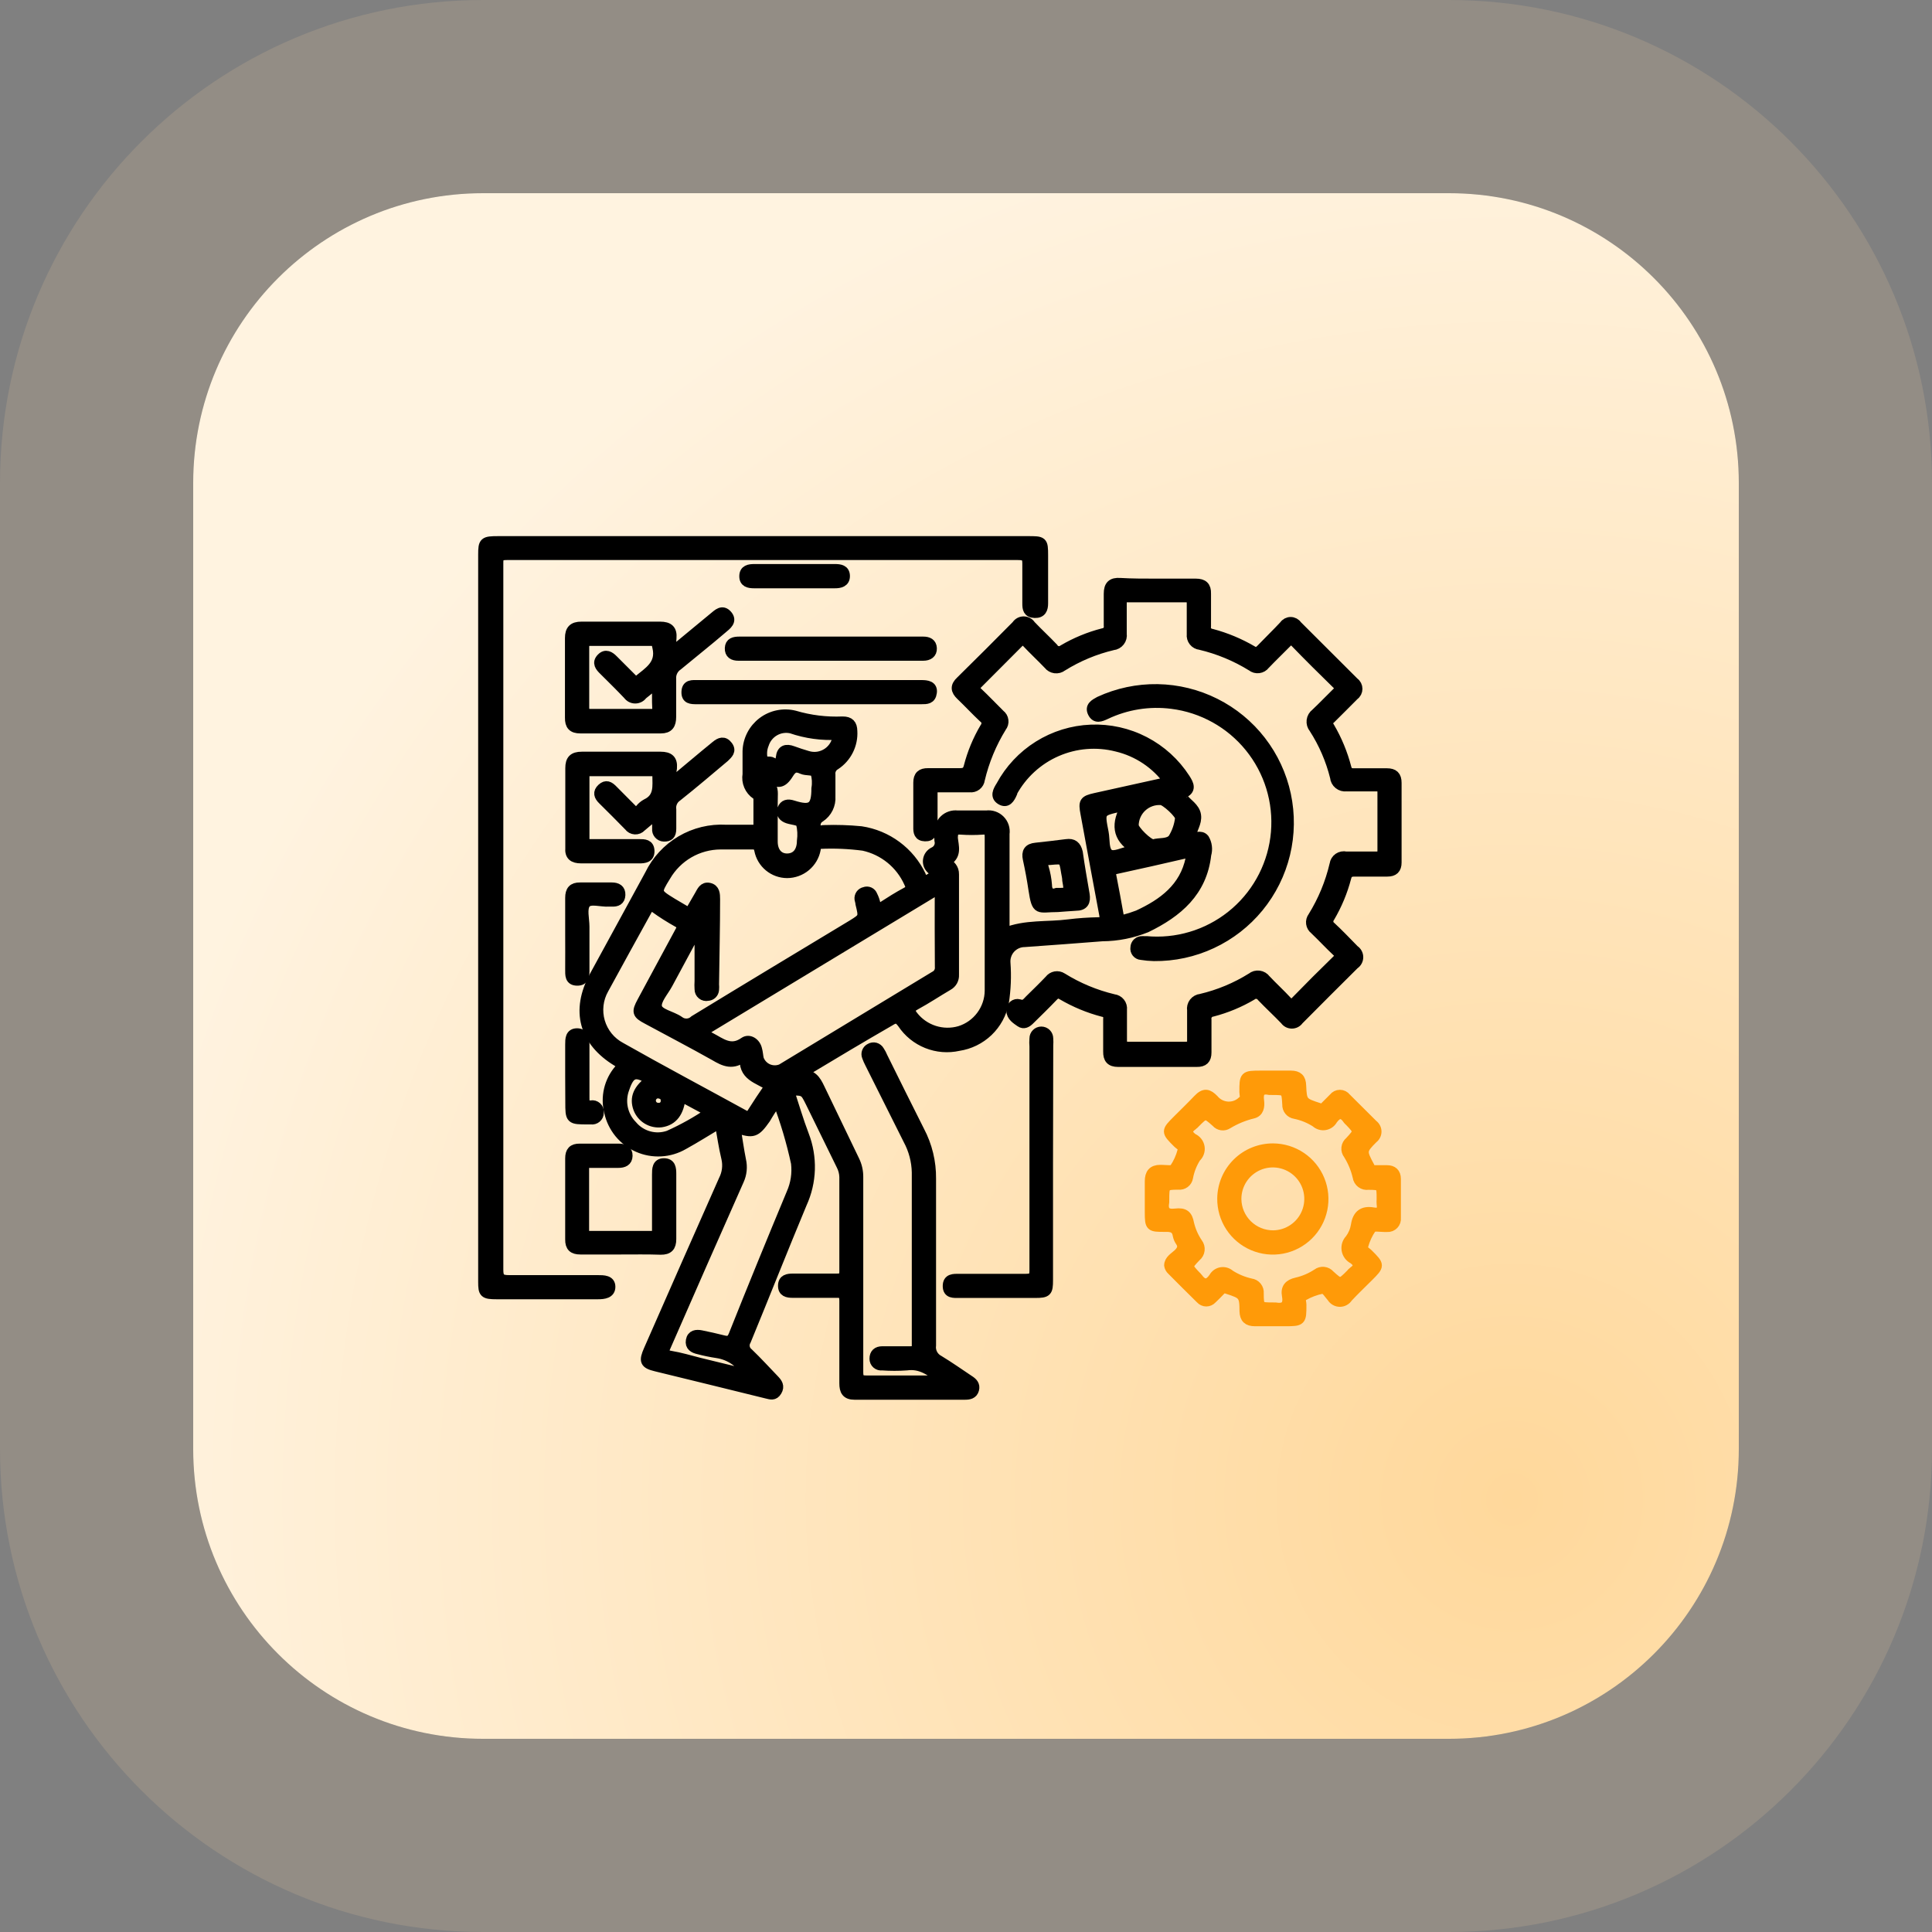
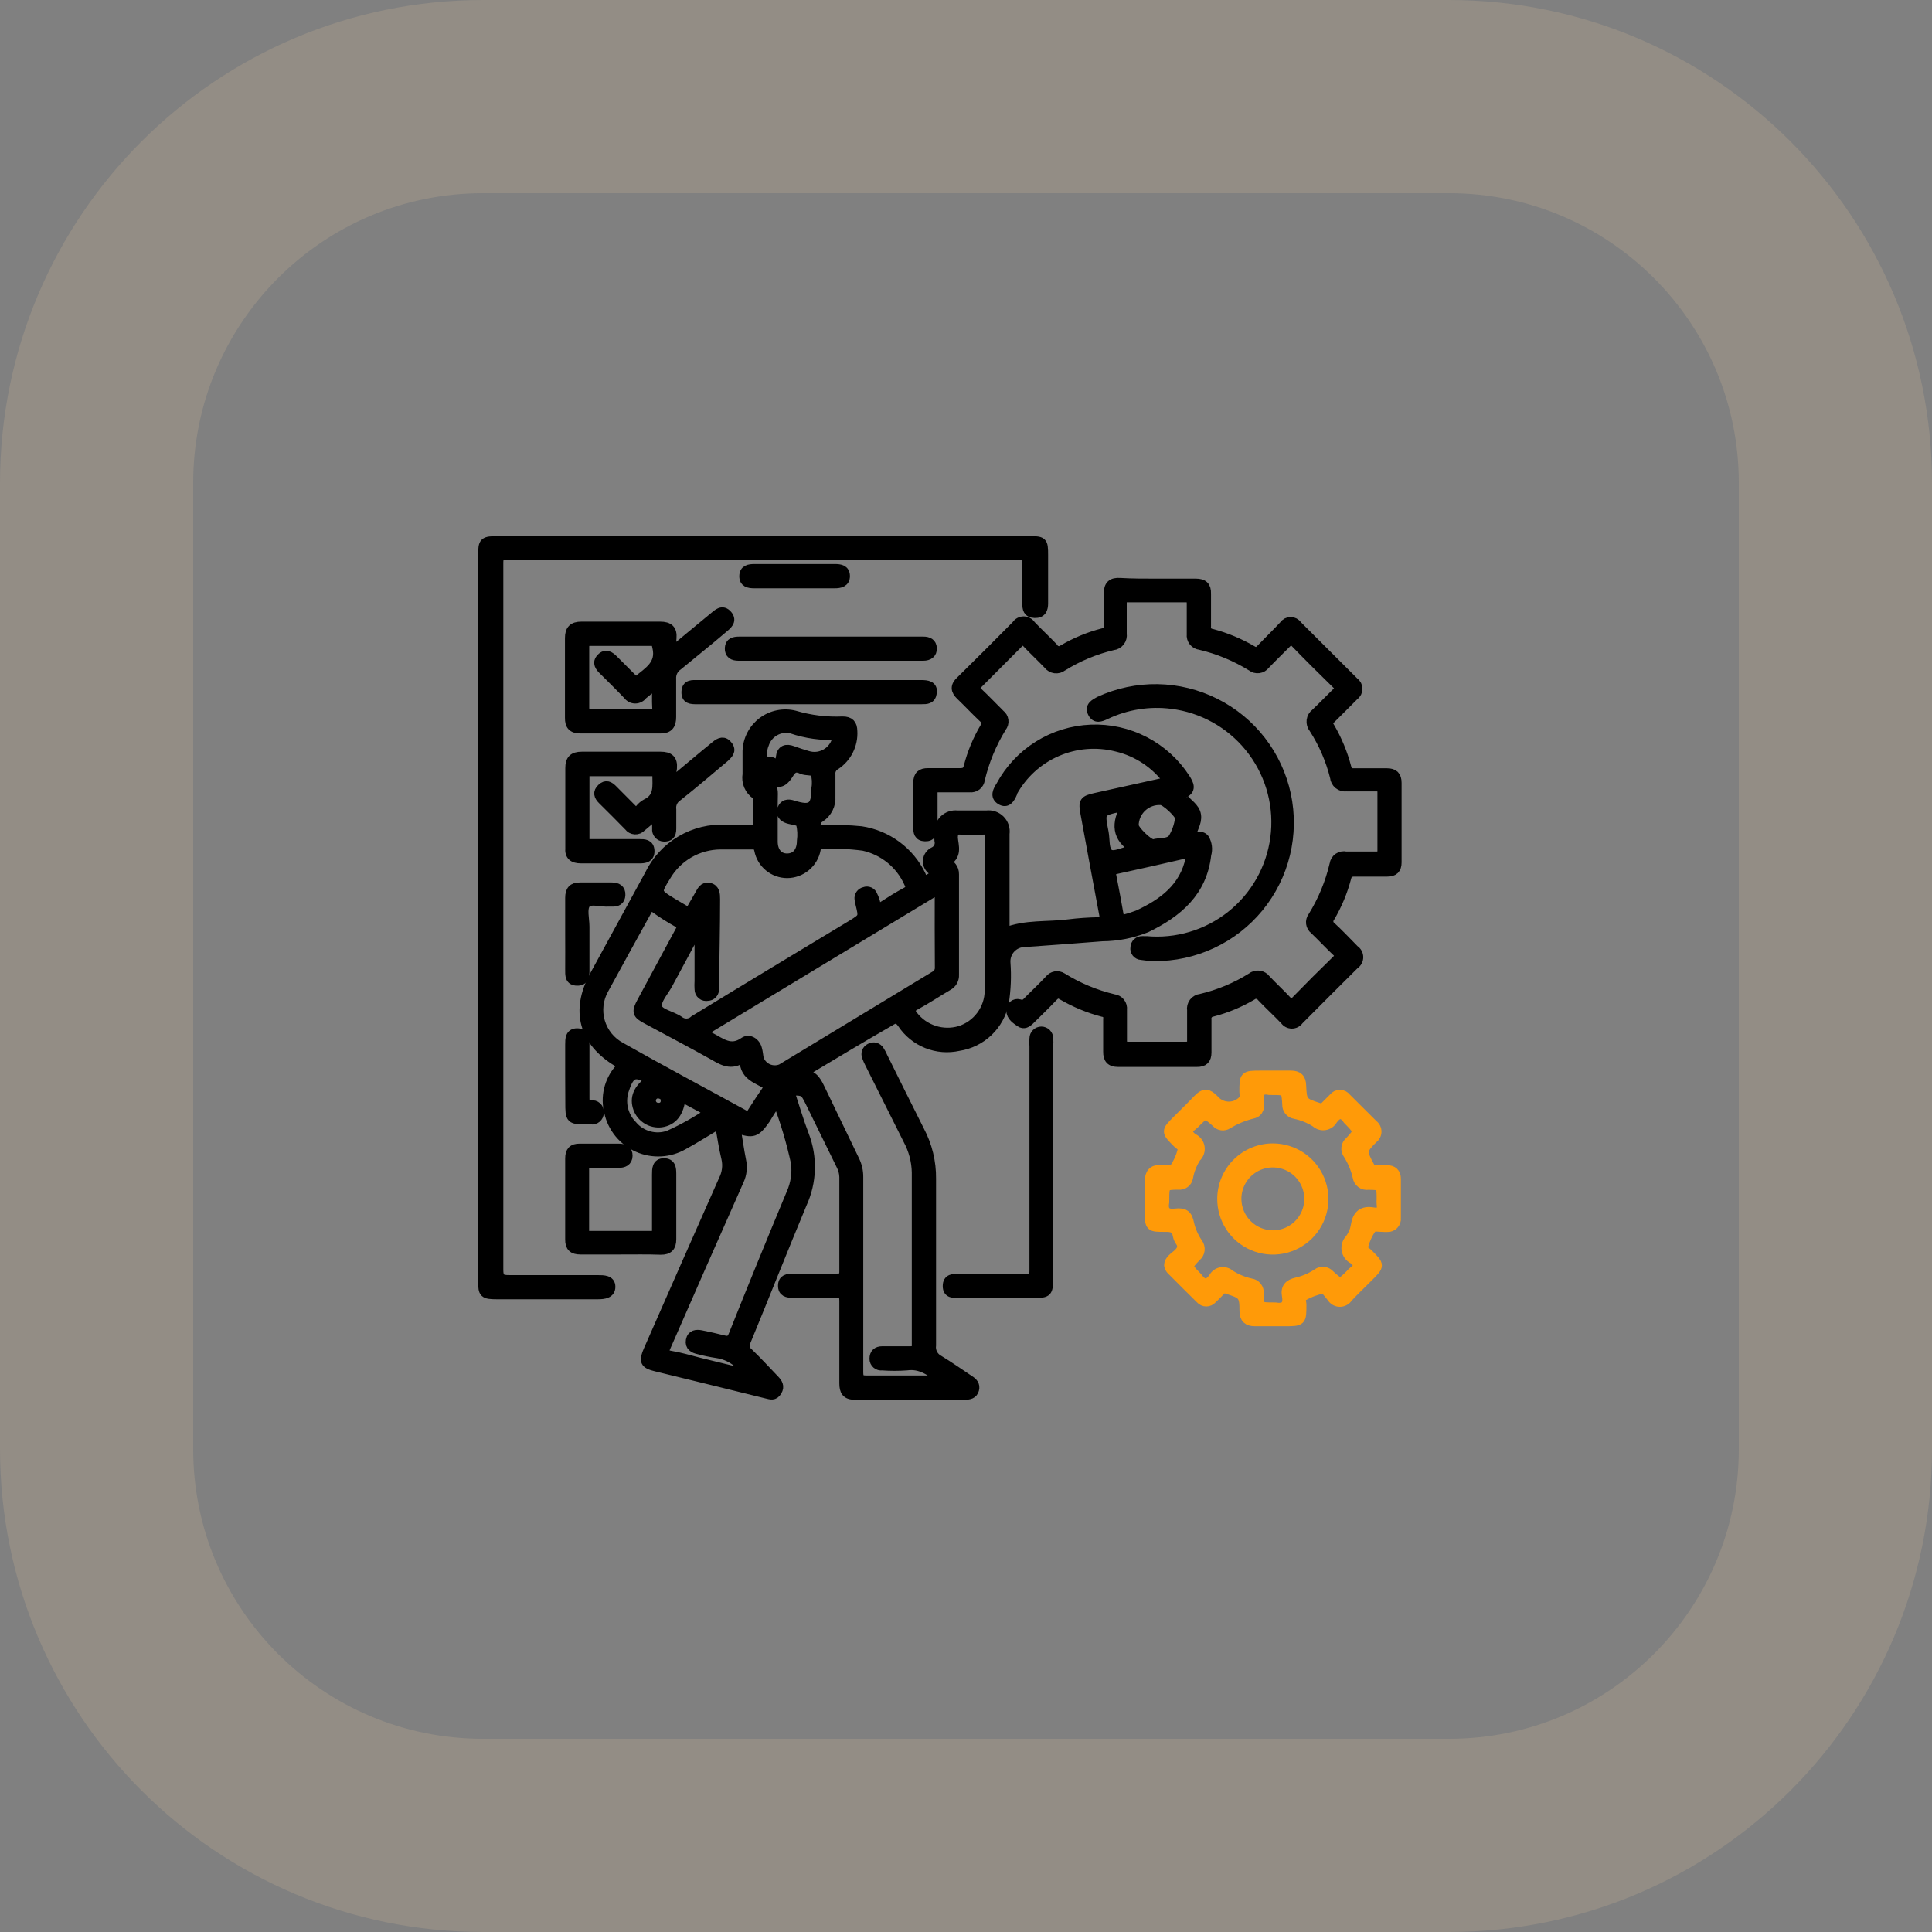
<svg xmlns="http://www.w3.org/2000/svg" width="100" height="100" viewBox="0 0 100 100" fill="none">
  <rect x="0" y="0" width="100" height="100" fill="#808080" stroke="none" />
-   <path d="M10 25C10 16.716 16.716 10 25 10H75C83.284 10 90 16.716 90 25V75C90 83.284 83.284 90 75 90H25C16.716 90 10 83.284 10 75V25Z" fill="url(#paint0_radial_396_383)" />
  <path d="M75 5H25C13.954 5 5 13.954 5 25V75C5 86.046 13.954 95 25 95H75C86.046 95 95 86.046 95 75V25C95 13.954 86.046 5 75 5Z" stroke="#FFDBA1" stroke-opacity="0.15" stroke-width="10" />
  <path d="M41.426 55.622C42.026 55.562 42.23 55.886 42.44 56.33C43.04 57.584 43.64 58.826 44.24 60.068C44.369 60.333 44.435 60.625 44.432 60.92C44.432 64.28 44.432 67.64 44.432 70.994C44.432 71.324 44.48 71.45 44.852 71.444C46.13 71.444 47.402 71.444 48.782 71.444C48.182 70.97 47.666 70.58 46.928 70.682C46.507 70.712 46.084 70.712 45.662 70.682C45.611 70.69 45.559 70.686 45.51 70.672C45.461 70.658 45.415 70.633 45.376 70.599C45.337 70.566 45.306 70.524 45.285 70.477C45.264 70.43 45.254 70.379 45.254 70.328C45.254 70.064 45.404 69.932 45.668 69.932C46.148 69.932 46.634 69.932 47.12 69.932C47.348 69.932 47.444 69.896 47.444 69.632C47.444 66.652 47.444 63.668 47.444 60.68C47.432 60.093 47.279 59.517 47 59C46.336 57.68 45.674 56.358 45.014 55.034C44.956 54.924 44.906 54.809 44.864 54.692C44.831 54.611 44.83 54.521 44.861 54.44C44.892 54.358 44.954 54.292 45.032 54.254C45.073 54.229 45.118 54.213 45.165 54.207C45.212 54.2 45.26 54.203 45.306 54.215C45.352 54.228 45.395 54.249 45.432 54.279C45.47 54.308 45.501 54.344 45.524 54.386C45.593 54.49 45.651 54.6 45.698 54.716C46.334 56 46.958 57.26 47.6 58.532C48.004 59.295 48.21 60.147 48.2 61.01C48.2 63.884 48.2 66.758 48.2 69.632C48.179 69.786 48.207 69.942 48.279 70.08C48.351 70.217 48.464 70.329 48.602 70.4C49.136 70.724 49.646 71.084 50.168 71.432C50.348 71.546 50.492 71.684 50.426 71.924C50.36 72.164 50.162 72.2 49.946 72.2C48.038 72.2 46.136 72.2 44.228 72.2C43.802 72.2 43.694 71.984 43.694 71.6C43.694 70.178 43.694 68.756 43.694 67.334C43.694 67.01 43.616 66.914 43.286 66.926C42.536 66.926 41.786 66.926 41.036 66.926C40.754 66.926 40.514 66.878 40.52 66.542C40.526 66.206 40.772 66.17 41.048 66.17C41.798 66.17 42.548 66.17 43.298 66.17C43.586 66.17 43.7 66.122 43.694 65.798C43.694 64.172 43.694 62.546 43.694 60.92C43.688 60.711 43.635 60.506 43.538 60.32L41.936 57.05C41.636 56.45 41.636 56.45 40.856 56.45C41.114 57.23 41.336 58.004 41.624 58.754C41.843 59.321 41.946 59.927 41.928 60.535C41.909 61.143 41.769 61.741 41.516 62.294C40.532 64.652 39.596 67.028 38.624 69.386C38.561 69.489 38.538 69.611 38.56 69.73C38.582 69.849 38.648 69.955 38.744 70.028C39.206 70.472 39.638 70.946 40.082 71.408C40.244 71.576 40.376 71.75 40.22 72.008C40.064 72.266 39.89 72.188 39.68 72.14C37.772 71.666 35.864 71.204 33.956 70.736C33.356 70.592 33.314 70.448 33.566 69.872C34.854 66.936 36.148 64.002 37.448 61.07C37.625 60.724 37.674 60.327 37.586 59.948C37.442 59.348 37.364 58.79 37.25 58.148C36.602 58.532 36.002 58.916 35.378 59.258C35.022 59.464 34.623 59.583 34.212 59.605C33.802 59.628 33.392 59.553 33.016 59.387C32.64 59.221 32.309 58.968 32.048 58.65C31.789 58.331 31.608 57.956 31.52 57.554C31.424 57.173 31.421 56.775 31.511 56.393C31.601 56.011 31.781 55.656 32.036 55.358C32.204 55.148 32.168 55.082 31.952 54.956C30.212 53.906 29.786 52.31 30.752 50.528C31.718 48.746 32.672 47.024 33.62 45.272C33.976 44.535 34.542 43.92 35.246 43.505C35.951 43.089 36.763 42.892 37.58 42.938C38.048 42.938 38.516 42.938 38.984 42.938C39.194 42.938 39.254 42.884 39.248 42.674C39.248 42.254 39.248 41.834 39.248 41.414C39.248 41.306 39.248 41.21 39.134 41.132C38.965 41.018 38.833 40.858 38.753 40.67C38.673 40.483 38.649 40.277 38.684 40.076C38.684 39.668 38.684 39.26 38.684 38.876C38.693 38.582 38.768 38.295 38.903 38.034C39.038 37.773 39.23 37.546 39.464 37.368C39.698 37.191 39.969 37.069 40.256 37.01C40.544 36.951 40.841 36.957 41.126 37.028C41.934 37.267 42.775 37.37 43.616 37.334C43.976 37.334 44.12 37.49 44.126 37.844C44.146 38.188 44.075 38.532 43.92 38.841C43.766 39.15 43.532 39.412 43.244 39.602C43.158 39.649 43.087 39.721 43.043 39.809C42.998 39.897 42.98 39.996 42.992 40.094C42.992 40.472 42.992 40.844 42.992 41.222C43.007 41.434 42.966 41.646 42.872 41.837C42.778 42.028 42.635 42.19 42.458 42.308C42.362 42.36 42.288 42.446 42.251 42.548C42.214 42.651 42.215 42.764 42.254 42.866C42.308 43.07 42.518 42.95 42.656 42.956C43.295 42.934 43.934 42.954 44.57 43.016C45.237 43.116 45.869 43.379 46.411 43.781C46.953 44.182 47.388 44.711 47.678 45.32C47.726 45.416 47.72 45.626 47.882 45.572C48.078 45.515 48.255 45.405 48.392 45.254C48.5 45.122 48.278 45.08 48.206 44.996C48.138 44.936 48.085 44.861 48.053 44.776C48.021 44.69 48.011 44.599 48.024 44.509C48.036 44.419 48.071 44.333 48.125 44.26C48.179 44.187 48.25 44.129 48.332 44.09C48.443 44.04 48.532 43.952 48.584 43.842C48.636 43.732 48.646 43.607 48.614 43.49C48.605 43.366 48.605 43.242 48.614 43.118C48.603 42.992 48.619 42.866 48.663 42.748C48.706 42.629 48.776 42.522 48.866 42.434C48.956 42.346 49.065 42.279 49.185 42.239C49.304 42.198 49.431 42.185 49.556 42.2H51.056C51.186 42.183 51.318 42.196 51.441 42.238C51.565 42.281 51.677 42.351 51.769 42.444C51.861 42.537 51.93 42.65 51.971 42.774C52.011 42.899 52.023 43.031 52.004 43.16C52.004 44.864 52.004 46.562 52.004 48.272C53.078 47.834 54.218 47.978 55.316 47.834C55.828 47.771 56.343 47.735 56.858 47.726C57.152 47.726 57.188 47.6 57.146 47.348C56.816 45.602 56.498 43.856 56.174 42.104C56.06 41.504 56.108 41.426 56.69 41.294L60.488 40.454C59.838 39.55 58.883 38.911 57.8 38.654C56.766 38.391 55.674 38.48 54.696 38.907C53.718 39.334 52.91 40.075 52.4 41.012V41.054C52.28 41.33 52.118 41.6 51.8 41.408C51.482 41.216 51.644 40.922 51.8 40.676C52.257 39.825 52.928 39.109 53.746 38.597C54.564 38.085 55.502 37.795 56.467 37.757C57.431 37.718 58.389 37.931 59.246 38.376C60.103 38.821 60.829 39.481 61.352 40.292C61.55 40.598 61.694 40.892 61.226 41.078C61.106 41.126 61.148 41.18 61.184 41.246C61.22 41.312 61.184 41.246 61.22 41.282C61.448 41.588 61.856 41.792 61.916 42.194C61.976 42.596 61.694 42.926 61.634 43.316C61.868 43.394 62.144 43.178 62.342 43.418C62.414 43.539 62.461 43.675 62.478 43.815C62.496 43.956 62.484 44.098 62.444 44.234C62.228 46.166 60.956 47.234 59.336 48.02C58.611 48.312 57.838 48.465 57.056 48.47C55.712 48.578 54.374 48.674 53.036 48.77C52.899 48.77 52.764 48.799 52.639 48.854C52.514 48.91 52.401 48.99 52.309 49.091C52.216 49.192 52.146 49.311 52.102 49.441C52.057 49.57 52.041 49.708 52.052 49.844C52.102 50.529 52.074 51.217 51.968 51.896C51.856 52.468 51.57 52.991 51.149 53.394C50.728 53.796 50.192 54.059 49.616 54.146C49.069 54.268 48.497 54.222 47.977 54.013C47.456 53.804 47.011 53.443 46.7 52.976C46.478 52.67 46.34 52.682 46.058 52.862C44.6 53.702 43.184 54.548 41.768 55.4L41.426 55.622ZM38.15 58.4C38.15 58.4 38.102 58.346 38.096 58.352C38.09 58.358 38.054 58.418 38.096 58.448C38.186 58.982 38.258 59.522 38.366 60.056C38.445 60.404 38.407 60.769 38.258 61.094C36.99 63.95 35.73 66.812 34.478 69.68C34.346 69.968 34.328 70.106 34.706 70.166C35.216 70.25 35.708 70.4 36.206 70.526L38.666 71.126C38.51 70.838 38.288 70.591 38.02 70.403C37.751 70.216 37.442 70.094 37.118 70.046C36.795 69.998 36.474 69.932 36.158 69.848C35.906 69.794 35.696 69.68 35.75 69.38C35.804 69.08 36.044 69.056 36.29 69.104C36.674 69.182 37.052 69.266 37.43 69.362C37.688 69.428 37.838 69.404 37.958 69.11C38.936 66.656 39.938 64.208 40.958 61.76C41.174 61.27 41.255 60.731 41.192 60.2C40.955 59.101 40.634 58.022 40.232 56.972C39.98 57.344 39.794 57.626 39.632 57.908C39.116 58.64 38.978 58.682 38.15 58.4ZM36.2 48.002C36.05 48.08 36.02 48.242 35.948 48.374C35.488 49.222 35.03 50.072 34.574 50.924C34.364 51.32 33.938 51.776 34.016 52.124C34.094 52.472 34.772 52.574 35.15 52.838C35.264 52.929 35.407 52.976 35.553 52.969C35.699 52.963 35.837 52.903 35.942 52.802C38.654 51.146 41.378 49.508 44.102 47.864C44.702 47.492 44.702 47.492 44.528 46.778C44.528 46.7 44.492 46.622 44.48 46.544C44.468 46.458 44.489 46.37 44.539 46.298C44.589 46.227 44.665 46.177 44.75 46.16C44.79 46.144 44.833 46.136 44.876 46.137C44.92 46.138 44.962 46.148 45.002 46.166C45.041 46.184 45.076 46.209 45.105 46.241C45.134 46.273 45.156 46.311 45.17 46.352C45.242 46.492 45.295 46.641 45.326 46.796C45.374 47.054 45.476 47.042 45.668 46.922C46.076 46.658 46.484 46.4 46.91 46.172C47.162 46.04 47.138 45.902 47.036 45.686C46.821 45.208 46.496 44.787 46.089 44.456C45.681 44.126 45.203 43.896 44.69 43.784C43.949 43.686 43.2 43.654 42.452 43.688C42.224 43.688 42.26 43.826 42.23 43.958C42.166 44.306 41.982 44.62 41.71 44.847C41.438 45.074 41.096 45.199 40.742 45.2C40.399 45.199 40.066 45.079 39.801 44.86C39.536 44.641 39.356 44.337 39.29 44C39.236 43.748 39.14 43.718 38.93 43.718C38.384 43.718 37.838 43.718 37.292 43.718C36.719 43.721 36.157 43.874 35.661 44.161C35.166 44.449 34.754 44.86 34.466 45.356C33.944 46.202 33.95 46.208 34.796 46.73C35.09 46.91 35.396 47.078 35.672 47.246L36.2 46.334C36.314 46.136 36.41 45.878 36.71 45.944C37.01 46.01 37.022 46.28 37.022 46.544C37.022 48.014 36.986 49.478 36.968 50.948C36.977 51.042 36.977 51.136 36.968 51.23C36.962 51.316 36.925 51.397 36.863 51.457C36.8 51.517 36.718 51.551 36.632 51.554C36.58 51.566 36.525 51.566 36.473 51.553C36.42 51.541 36.371 51.517 36.33 51.482C36.288 51.448 36.255 51.405 36.232 51.356C36.21 51.307 36.199 51.254 36.2 51.2C36.191 51.06 36.191 50.92 36.2 50.78V48.002ZM48.626 45.998L36.32 53.438C36.53 53.558 36.65 53.63 36.776 53.69C37.322 53.972 37.82 54.422 38.516 53.93C38.774 53.75 39.116 53.966 39.194 54.308C39.242 54.47 39.248 54.65 39.284 54.812C39.324 54.923 39.386 55.026 39.467 55.113C39.547 55.199 39.645 55.269 39.753 55.317C39.862 55.364 39.979 55.389 40.097 55.39C40.216 55.391 40.333 55.368 40.442 55.322C43.082 53.722 45.724 52.122 48.368 50.522C48.456 50.48 48.53 50.413 48.578 50.328C48.627 50.243 48.648 50.145 48.638 50.048C48.626 48.734 48.632 47.408 48.632 45.998H48.626ZM38.552 54.65C37.952 55.184 37.478 54.944 36.98 54.65C35.828 54.002 34.652 53.39 33.488 52.76C32.966 52.484 32.936 52.382 33.224 51.848C33.878 50.648 34.532 49.406 35.198 48.188C35.3 47.99 35.318 47.882 35.09 47.756C34.67 47.522 34.262 47.264 33.89 46.994C33.698 46.856 33.614 46.904 33.512 47.096C32.744 48.482 32 49.838 31.256 51.2C31.113 51.454 31.022 51.733 30.989 52.023C30.956 52.312 30.981 52.605 31.062 52.884C31.144 53.164 31.281 53.424 31.464 53.65C31.648 53.876 31.875 54.063 32.132 54.2C34.25 55.4 36.392 56.534 38.522 57.704C38.69 57.794 38.786 57.806 38.9 57.626C39.2 57.152 39.5 56.696 39.83 56.222C39.26 55.814 38.402 55.724 38.552 54.65ZM48.956 44.6C49.208 44.78 49.394 44.942 49.388 45.26C49.388 46.988 49.388 48.72 49.388 50.456C49.395 50.571 49.368 50.684 49.312 50.785C49.255 50.884 49.172 50.966 49.07 51.02C48.506 51.35 47.96 51.716 47.384 52.028C47.078 52.196 47.078 52.334 47.276 52.586C47.554 52.939 47.931 53.2 48.359 53.337C48.786 53.474 49.245 53.48 49.676 53.354C50.119 53.216 50.506 52.941 50.783 52.569C51.06 52.197 51.213 51.748 51.218 51.284C51.218 48.632 51.218 45.98 51.218 43.328C51.218 43.052 51.164 42.926 50.858 42.95C50.485 42.977 50.11 42.977 49.736 42.95C49.394 42.92 49.334 43.058 49.328 43.37C49.364 43.784 49.574 44.306 48.956 44.6ZM58.148 47.6C58.405 47.535 58.657 47.455 58.904 47.36C60.2 46.76 61.304 45.95 61.616 44.438C61.67 44.186 61.616 44.132 61.37 44.18C60.17 44.456 58.97 44.732 57.77 44.99C57.548 45.032 57.494 45.116 57.53 45.326C57.668 46.01 57.788 46.7 57.914 47.39C57.938 47.51 57.962 47.6 58.148 47.6ZM40.004 42.29C40.004 42.71 40.004 43.13 40.004 43.556C40.004 44.102 40.304 44.438 40.76 44.426C41.216 44.414 41.492 44.084 41.498 43.532C41.54 43.226 41.524 42.914 41.45 42.614C41.384 42.464 41.012 42.452 40.778 42.374C40.544 42.296 40.394 42.134 40.484 41.882C40.574 41.63 40.778 41.588 41.048 41.678C41.996 41.978 42.248 41.786 42.248 40.808C42.295 40.536 42.279 40.257 42.2 39.992C42.116 39.848 41.732 39.914 41.516 39.818C41.186 39.662 41.018 39.74 40.826 40.052C40.496 40.586 40.226 40.598 39.788 40.22C39.692 40.136 39.596 40.106 39.506 40.22C39.416 40.334 39.446 40.478 39.59 40.508C40.01 40.592 40.022 40.886 40.01 41.216C39.998 41.546 40.004 41.93 40.004 42.29ZM33.656 55.904C32.888 55.424 32.606 55.52 32.33 56.342C32.207 56.665 32.179 57.017 32.25 57.355C32.322 57.693 32.489 58.004 32.732 58.25C32.955 58.516 33.254 58.707 33.588 58.799C33.922 58.892 34.277 58.88 34.604 58.766C35.353 58.431 36.069 58.029 36.746 57.566L35.24 56.756C35.168 57.578 34.826 58.01 34.226 58.1C33.974 58.131 33.718 58.076 33.501 57.945C33.283 57.813 33.116 57.612 33.026 57.374C32.828 56.828 33.02 56.366 33.656 55.904ZM43.352 38.042C42.538 38.089 41.723 37.977 40.952 37.712C40.659 37.647 40.353 37.694 40.093 37.844C39.833 37.994 39.639 38.236 39.548 38.522C39.448 38.767 39.427 39.038 39.488 39.296C39.542 39.488 39.818 39.35 39.98 39.452C40.262 39.632 40.376 39.512 40.406 39.212C40.448 38.804 40.688 38.732 41.036 38.864C41.282 38.954 41.534 39.038 41.786 39.11C41.96 39.166 42.145 39.182 42.326 39.156C42.507 39.129 42.679 39.062 42.831 38.959C42.982 38.856 43.107 38.72 43.198 38.561C43.288 38.402 43.341 38.224 43.352 38.042ZM59.696 43.694C60.008 43.592 60.47 43.694 60.704 43.406C60.901 43.087 61.026 42.728 61.07 42.356C61.118 42.152 60.296 41.402 60.086 41.42C59.907 41.409 59.728 41.435 59.56 41.496C59.391 41.557 59.237 41.651 59.106 41.774C58.975 41.896 58.871 42.044 58.799 42.208C58.727 42.372 58.69 42.549 58.688 42.728C58.682 42.944 59.438 43.706 59.696 43.694ZM58.292 41.69L57.992 41.762C56.918 42.002 56.918 42.002 57.134 43.094C57.206 43.472 57.134 44 57.398 44.192C57.662 44.384 58.148 44.078 58.544 44.036C58.58 44.036 58.61 43.982 58.706 43.91C57.8 43.364 57.74 42.614 58.292 41.69ZM34.064 56.6C33.967 56.6 33.874 56.639 33.805 56.707C33.737 56.776 33.698 56.869 33.698 56.966C33.698 57.063 33.737 57.156 33.805 57.225C33.874 57.293 33.967 57.332 34.064 57.332C34.115 57.338 34.167 57.333 34.216 57.317C34.264 57.301 34.309 57.274 34.346 57.238C34.383 57.203 34.411 57.159 34.429 57.111C34.446 57.063 34.453 57.011 34.448 56.96C34.454 56.768 34.328 56.63 34.064 56.6Z" fill="black" stroke="black" stroke-width="0.5" stroke-miterlimit="10" />
  <path d="M59.882 30.2C60.554 30.2 61.226 30.2 61.898 30.2C62.276 30.2 62.444 30.35 62.432 30.728C62.432 31.292 62.432 31.85 62.432 32.414C62.424 32.458 62.424 32.504 62.434 32.548C62.445 32.592 62.464 32.634 62.491 32.67C62.518 32.706 62.553 32.736 62.592 32.758C62.632 32.78 62.675 32.794 62.72 32.798C63.461 32.995 64.171 33.292 64.832 33.68C65.024 33.794 65.126 33.734 65.264 33.596C65.666 33.176 66.08 32.78 66.464 32.366C66.501 32.31 66.552 32.265 66.611 32.233C66.67 32.202 66.736 32.185 66.803 32.185C66.87 32.185 66.936 32.202 66.995 32.233C67.054 32.265 67.105 32.31 67.142 32.366L70.094 35.312C70.149 35.351 70.193 35.402 70.224 35.462C70.254 35.521 70.27 35.587 70.27 35.654C70.27 35.721 70.254 35.787 70.224 35.846C70.193 35.906 70.149 35.957 70.094 35.996C69.68 36.404 69.284 36.818 68.894 37.196C68.859 37.219 68.83 37.249 68.808 37.285C68.785 37.32 68.771 37.359 68.765 37.401C68.758 37.442 68.761 37.484 68.772 37.524C68.783 37.564 68.802 37.602 68.828 37.634C69.214 38.293 69.506 39.001 69.698 39.74C69.758 39.968 69.878 40.022 70.094 40.016C70.658 40.016 71.222 40.016 71.786 40.016C72.14 40.016 72.296 40.16 72.296 40.52C72.296 41.892 72.296 43.266 72.296 44.642C72.296 44.978 72.14 45.122 71.81 45.122C71.246 45.122 70.682 45.122 70.118 45.122C69.878 45.122 69.752 45.182 69.692 45.422C69.503 46.147 69.214 46.841 68.834 47.486C68.806 47.522 68.786 47.563 68.775 47.607C68.763 47.651 68.761 47.697 68.768 47.741C68.774 47.786 68.79 47.829 68.814 47.868C68.838 47.907 68.869 47.94 68.906 47.966C69.32 48.35 69.704 48.758 70.106 49.166C70.169 49.207 70.221 49.263 70.257 49.329C70.293 49.395 70.312 49.469 70.312 49.544C70.312 49.619 70.293 49.693 70.257 49.759C70.221 49.825 70.169 49.881 70.106 49.922C69.142 50.878 68.182 51.838 67.226 52.802C67.186 52.86 67.132 52.908 67.069 52.941C67.007 52.973 66.937 52.99 66.866 52.99C66.795 52.99 66.726 52.973 66.663 52.941C66.6 52.908 66.546 52.86 66.506 52.802C66.116 52.394 65.702 52.016 65.306 51.602C65.278 51.562 65.242 51.528 65.201 51.502C65.159 51.476 65.112 51.46 65.064 51.453C65.015 51.446 64.966 51.449 64.919 51.463C64.872 51.476 64.828 51.499 64.79 51.53C64.158 51.902 63.478 52.184 62.768 52.37C62.72 52.375 62.673 52.39 62.631 52.414C62.588 52.438 62.551 52.47 62.522 52.509C62.493 52.548 62.472 52.592 62.46 52.64C62.449 52.687 62.448 52.736 62.456 52.784C62.456 53.348 62.456 53.912 62.456 54.476C62.456 54.83 62.3 54.98 61.946 54.974C60.59 54.974 59.228 54.974 57.872 54.974C57.482 54.974 57.344 54.794 57.35 54.428C57.35 53.864 57.35 53.3 57.35 52.742C57.359 52.701 57.359 52.658 57.35 52.617C57.341 52.576 57.323 52.537 57.298 52.503C57.273 52.469 57.242 52.441 57.205 52.42C57.169 52.399 57.128 52.386 57.086 52.382C56.345 52.188 55.635 51.893 54.974 51.506C54.764 51.38 54.656 51.434 54.506 51.59C54.104 52.01 53.69 52.412 53.306 52.79C53.162 52.934 52.994 53.042 52.808 52.91C52.622 52.778 52.334 52.61 52.34 52.31C52.335 52.258 52.343 52.205 52.363 52.157C52.383 52.109 52.415 52.066 52.455 52.032C52.495 51.999 52.542 51.975 52.593 51.964C52.645 51.953 52.698 51.954 52.748 51.968C53.036 52.07 53.138 51.896 53.288 51.746C53.63 51.41 53.978 51.074 54.314 50.72C54.389 50.619 54.499 50.55 54.623 50.527C54.747 50.505 54.875 50.531 54.98 50.6C55.802 51.112 56.702 51.486 57.644 51.71C57.709 51.717 57.773 51.736 57.83 51.768C57.888 51.8 57.939 51.842 57.98 51.894C58.02 51.945 58.05 52.004 58.068 52.068C58.086 52.131 58.09 52.197 58.082 52.262C58.082 52.796 58.082 53.33 58.082 53.858C58.082 54.104 58.154 54.17 58.4 54.17C59.384 54.17 60.368 54.17 61.352 54.17C61.604 54.17 61.706 54.11 61.694 53.84C61.694 53.324 61.694 52.808 61.694 52.292C61.682 52.222 61.685 52.15 61.702 52.081C61.719 52.012 61.751 51.947 61.794 51.891C61.837 51.835 61.892 51.788 61.954 51.754C62.017 51.719 62.085 51.699 62.156 51.692C63.084 51.474 63.97 51.106 64.778 50.6C64.832 50.556 64.895 50.523 64.963 50.503C65.03 50.484 65.101 50.479 65.171 50.488C65.24 50.497 65.308 50.52 65.368 50.556C65.428 50.591 65.481 50.639 65.522 50.696C65.882 51.08 66.278 51.44 66.638 51.83C66.794 51.998 66.884 51.992 67.046 51.83C67.754 51.102 68.472 50.384 69.2 49.676C69.356 49.52 69.38 49.43 69.2 49.268C68.804 48.896 68.432 48.494 68.036 48.116C67.986 48.078 67.945 48.031 67.913 47.977C67.882 47.923 67.861 47.864 67.853 47.802C67.844 47.74 67.848 47.677 67.864 47.617C67.88 47.556 67.908 47.5 67.946 47.45C68.465 46.613 68.844 45.697 69.068 44.738C69.077 44.67 69.1 44.605 69.136 44.546C69.172 44.487 69.22 44.437 69.276 44.398C69.333 44.359 69.397 44.332 69.464 44.32C69.532 44.307 69.601 44.308 69.668 44.324C70.196 44.324 70.73 44.324 71.258 44.324C71.492 44.324 71.546 44.252 71.546 44.03C71.546 43.034 71.546 42.032 71.546 41.03C71.546 40.79 71.492 40.7 71.24 40.712C70.724 40.712 70.208 40.712 69.692 40.712C69.621 40.721 69.548 40.716 69.478 40.696C69.409 40.676 69.344 40.643 69.288 40.597C69.232 40.552 69.186 40.496 69.152 40.432C69.118 40.368 69.098 40.298 69.092 40.226C68.87 39.33 68.501 38.476 68 37.7C67.953 37.643 67.918 37.578 67.897 37.507C67.877 37.437 67.871 37.362 67.88 37.289C67.889 37.216 67.913 37.146 67.95 37.082C67.987 37.019 68.037 36.964 68.096 36.92C68.474 36.566 68.828 36.188 69.2 35.828C69.338 35.696 69.416 35.606 69.2 35.426C68.462 34.706 67.73 33.98 67.01 33.236C66.83 33.05 66.746 33.128 66.608 33.272C66.236 33.65 65.852 34.016 65.486 34.4C65.447 34.453 65.397 34.497 65.34 34.531C65.283 34.564 65.22 34.586 65.154 34.594C65.089 34.602 65.022 34.597 64.959 34.58C64.895 34.562 64.836 34.531 64.784 34.49C63.961 33.981 63.062 33.608 62.12 33.386C62.054 33.379 61.99 33.359 61.932 33.328C61.873 33.296 61.822 33.253 61.781 33.201C61.739 33.149 61.709 33.089 61.691 33.025C61.673 32.961 61.668 32.894 61.676 32.828C61.676 32.294 61.676 31.766 61.676 31.232C61.676 30.98 61.604 30.926 61.364 30.926C60.362 30.926 59.366 30.926 58.364 30.926C58.142 30.926 58.064 30.98 58.07 31.214C58.07 31.742 58.07 32.276 58.07 32.804C58.081 32.874 58.078 32.946 58.06 33.015C58.042 33.084 58.01 33.149 57.966 33.205C57.922 33.261 57.867 33.308 57.805 33.342C57.742 33.377 57.673 33.398 57.602 33.404C56.676 33.623 55.793 33.992 54.986 34.496C54.932 34.538 54.871 34.568 54.805 34.586C54.739 34.603 54.671 34.608 54.603 34.599C54.536 34.59 54.471 34.568 54.412 34.534C54.353 34.5 54.301 34.454 54.26 34.4C53.894 34.016 53.504 33.656 53.138 33.266C52.982 33.098 52.892 33.116 52.736 33.266C52.022 33.98 51.308 34.7 50.6 35.408C50.432 35.57 50.432 35.66 50.6 35.816C51.002 36.194 51.374 36.59 51.764 36.974C51.814 37.011 51.856 37.058 51.887 37.111C51.918 37.165 51.939 37.225 51.946 37.286C51.954 37.348 51.95 37.41 51.933 37.47C51.916 37.53 51.887 37.586 51.848 37.634C51.331 38.472 50.952 39.388 50.726 40.346C50.719 40.408 50.699 40.468 50.669 40.522C50.638 40.576 50.597 40.624 50.548 40.663C50.499 40.701 50.443 40.729 50.383 40.746C50.323 40.763 50.26 40.768 50.198 40.76C49.664 40.76 49.136 40.76 48.602 40.76C48.326 40.76 48.266 40.844 48.278 41.102C48.278 41.666 48.278 42.224 48.278 42.788C48.278 43.07 48.218 43.31 47.882 43.298C47.546 43.286 47.516 43.07 47.522 42.806C47.522 42.038 47.522 41.276 47.522 40.508C47.522 40.148 47.684 40.004 48.038 40.01C48.584 40.01 49.13 40.01 49.676 40.01C49.94 40.01 50.066 39.944 50.132 39.68C50.315 38.97 50.598 38.289 50.972 37.658C51.002 37.62 51.025 37.576 51.037 37.529C51.049 37.482 51.051 37.432 51.044 37.384C51.036 37.336 51.018 37.29 50.991 37.25C50.964 37.209 50.929 37.174 50.888 37.148C50.492 36.776 50.12 36.374 49.724 35.996C49.454 35.738 49.424 35.516 49.724 35.24C50.696 34.284 51.658 33.324 52.61 32.36C52.65 32.297 52.706 32.245 52.771 32.209C52.837 32.173 52.91 32.154 52.985 32.154C53.06 32.154 53.134 32.173 53.199 32.209C53.265 32.245 53.32 32.297 53.36 32.36C53.738 32.756 54.14 33.128 54.518 33.524C54.543 33.567 54.576 33.604 54.617 33.632C54.657 33.661 54.703 33.68 54.751 33.689C54.8 33.698 54.849 33.697 54.897 33.685C54.945 33.673 54.99 33.651 55.028 33.62C55.673 33.241 56.368 32.954 57.092 32.768C57.137 32.763 57.181 32.749 57.221 32.726C57.26 32.703 57.294 32.673 57.322 32.636C57.349 32.599 57.368 32.558 57.378 32.513C57.388 32.469 57.389 32.423 57.38 32.378C57.38 31.832 57.38 31.28 57.38 30.734C57.38 30.302 57.548 30.134 57.98 30.164C58.568 30.2 59.228 30.2 59.882 30.2Z" fill="black" stroke="black" stroke-width="0.5" stroke-miterlimit="10" />
  <path d="M25 47.509V28.714C25 28.042 25.046 28 25.795 28H53.191C53.974 28 54 28 54 28.744C54 29.572 54 30.4 54 31.227C54 31.515 53.92 31.749 53.556 31.737C53.191 31.725 53.165 31.497 53.165 31.233C53.165 30.544 53.165 29.86 53.165 29.17C53.165 28.822 53.072 28.738 52.688 28.738C45.091 28.738 37.497 28.738 29.905 28.738C28.679 28.738 27.453 28.738 26.226 28.738C25.888 28.738 25.802 28.81 25.802 29.116C25.802 31.677 25.802 34.245 25.802 36.807C25.802 46.441 25.802 56.08 25.802 65.722C25.802 66.142 25.908 66.256 26.379 66.25C27.897 66.25 29.421 66.25 30.939 66.25C31.244 66.25 31.602 66.25 31.602 66.604C31.602 66.958 31.264 67 30.939 67H25.716C25.053 67 25 66.934 25 66.352V47.509Z" fill="black" stroke="black" stroke-width="0.5" stroke-miterlimit="10" />
  <path d="M60.506 65.498C60.506 65.216 60.782 65.072 60.968 64.898C61.154 64.724 61.268 64.52 61.088 64.262C61.025 64.172 60.98 64.07 60.956 63.962C60.896 63.566 60.662 63.5 60.302 63.512C59.534 63.512 59.504 63.512 59.504 62.738C59.504 62.204 59.504 61.676 59.504 61.142C59.504 60.746 59.66 60.542 60.056 60.542H60.104C60.332 60.542 60.704 60.608 60.776 60.488C60.967 60.206 61.109 59.894 61.196 59.564C61.274 59.354 61.052 59.276 60.944 59.162C60.344 58.562 60.344 58.562 60.944 57.962C61.298 57.608 61.658 57.26 62 56.9C62.342 56.54 62.54 56.612 62.828 56.9C62.915 57.007 63.024 57.095 63.147 57.158C63.27 57.221 63.405 57.258 63.543 57.267C63.681 57.275 63.82 57.255 63.95 57.208C64.079 57.16 64.198 57.086 64.298 56.99C64.49 56.858 64.4 56.678 64.4 56.528C64.4 55.676 64.4 55.664 65.264 55.664C65.78 55.664 66.296 55.664 66.812 55.664C67.19 55.664 67.346 55.82 67.358 56.192C67.394 57.038 67.43 57.068 68.27 57.338C68.326 57.362 68.388 57.368 68.447 57.352C68.505 57.337 68.557 57.303 68.594 57.254L69.026 56.822C69.064 56.771 69.113 56.73 69.17 56.701C69.227 56.673 69.289 56.658 69.353 56.658C69.416 56.658 69.479 56.673 69.536 56.701C69.593 56.73 69.642 56.771 69.68 56.822L71.072 58.208C71.129 58.25 71.175 58.304 71.207 58.368C71.239 58.431 71.256 58.5 71.256 58.571C71.256 58.642 71.239 58.712 71.207 58.775C71.175 58.838 71.129 58.892 71.072 58.934C70.472 59.534 70.472 59.594 70.904 60.392C70.924 60.45 70.964 60.498 71.017 60.529C71.07 60.56 71.132 60.571 71.192 60.56H71.792C72.086 60.56 72.26 60.71 72.26 61.022C72.26 61.694 72.26 62.366 72.26 63.038C72.267 63.101 72.26 63.164 72.24 63.224C72.22 63.284 72.187 63.339 72.144 63.384C72.1 63.43 72.047 63.466 71.989 63.489C71.93 63.512 71.867 63.522 71.804 63.518H71.666C71.432 63.518 71.066 63.446 70.994 63.572C70.8 63.853 70.656 64.166 70.568 64.496C70.496 64.706 70.718 64.784 70.826 64.898C71.426 65.498 71.426 65.498 70.826 66.098C70.472 66.452 70.112 66.794 69.77 67.16C69.726 67.231 69.664 67.289 69.591 67.329C69.518 67.37 69.436 67.391 69.353 67.391C69.269 67.391 69.188 67.37 69.115 67.329C69.042 67.289 68.98 67.231 68.936 67.16C68.78 66.992 68.63 66.692 68.426 66.716C68.091 66.785 67.769 66.907 67.472 67.076C67.262 67.166 67.37 67.376 67.37 67.532C67.37 68.384 67.37 68.396 66.5 68.396C65.984 68.396 65.468 68.396 64.958 68.396C64.58 68.396 64.418 68.24 64.406 67.868C64.406 67.022 64.334 66.986 63.5 66.716C63.442 66.695 63.38 66.692 63.321 66.708C63.261 66.724 63.209 66.758 63.17 66.806C63.034 66.95 62.89 67.094 62.738 67.238C62.7 67.28 62.654 67.314 62.602 67.337C62.551 67.361 62.495 67.373 62.438 67.373C62.381 67.373 62.325 67.361 62.273 67.337C62.222 67.314 62.176 67.28 62.138 67.238C61.634 66.746 61.142 66.248 60.644 65.75C60.571 65.684 60.522 65.595 60.506 65.498ZM71.504 62.072C71.504 61.352 71.504 61.34 70.826 61.334C70.761 61.344 70.695 61.341 70.632 61.326C70.568 61.31 70.508 61.282 70.456 61.243C70.403 61.203 70.359 61.154 70.326 61.098C70.292 61.041 70.271 60.979 70.262 60.914C70.167 60.504 70.005 60.113 69.782 59.756C69.703 59.657 69.666 59.531 69.68 59.405C69.693 59.279 69.756 59.164 69.854 59.084C70.34 58.562 70.334 58.556 69.854 58.052C69.819 58.023 69.787 57.991 69.758 57.956C69.494 57.56 69.242 57.602 68.984 57.956C68.943 58.032 68.885 58.098 68.815 58.148C68.744 58.198 68.663 58.231 68.578 58.245C68.493 58.259 68.406 58.253 68.323 58.228C68.241 58.203 68.165 58.159 68.102 58.1C67.772 57.888 67.406 57.74 67.022 57.662C66.906 57.644 66.8 57.584 66.726 57.493C66.652 57.403 66.614 57.287 66.62 57.17C66.578 56.426 66.572 56.426 65.816 56.426H65.72C65.258 56.33 65.12 56.54 65.18 56.978C65.216 57.26 65.18 57.578 64.838 57.65C64.383 57.761 63.948 57.941 63.548 58.184C63.455 58.246 63.343 58.272 63.232 58.256C63.121 58.241 63.02 58.185 62.948 58.1C62.39 57.602 62.384 57.608 61.85 58.148C61.814 58.148 61.784 58.22 61.748 58.244C61.424 58.466 61.424 58.682 61.748 58.916C61.84 58.956 61.92 59.019 61.982 59.098C62.044 59.177 62.084 59.271 62.101 59.37C62.117 59.469 62.108 59.571 62.074 59.665C62.041 59.76 61.984 59.845 61.91 59.912C61.708 60.228 61.569 60.581 61.502 60.95C61.483 61.066 61.42 61.17 61.326 61.24C61.232 61.31 61.114 61.342 60.998 61.328C60.272 61.328 60.272 61.364 60.272 62.108C60.275 62.14 60.275 62.172 60.272 62.204C60.188 62.66 60.35 62.864 60.836 62.804C61.322 62.744 61.478 62.912 61.556 63.332C61.64 63.693 61.791 64.034 62 64.34C62.081 64.446 62.118 64.579 62.102 64.711C62.087 64.844 62.02 64.964 61.916 65.048C61.436 65.546 61.448 65.552 61.916 66.044C61.916 66.044 61.97 66.086 61.982 66.11C62.258 66.5 62.522 66.548 62.822 66.11C62.862 66.038 62.919 65.977 62.986 65.93C63.054 65.883 63.132 65.852 63.213 65.839C63.294 65.827 63.378 65.833 63.456 65.857C63.535 65.881 63.607 65.922 63.668 65.978C63.998 66.187 64.361 66.338 64.742 66.422C64.866 66.437 64.98 66.5 65.058 66.598C65.136 66.695 65.174 66.82 65.162 66.944C65.162 67.664 65.198 67.664 65.906 67.664C65.938 67.661 65.97 67.661 66.002 67.664C66.464 67.742 66.698 67.592 66.602 67.064C66.53 66.674 66.704 66.464 67.106 66.374C67.487 66.288 67.848 66.133 68.174 65.918C68.273 65.842 68.397 65.808 68.521 65.821C68.645 65.834 68.759 65.895 68.84 65.99C69.374 66.476 69.38 66.47 69.908 65.942C69.946 65.892 69.99 65.848 70.04 65.81C70.346 65.594 70.34 65.39 70.04 65.174C69.949 65.128 69.87 65.062 69.809 64.98C69.748 64.898 69.708 64.803 69.691 64.702C69.674 64.602 69.681 64.499 69.711 64.401C69.742 64.304 69.795 64.215 69.866 64.142C70.025 63.928 70.13 63.679 70.172 63.416C70.256 62.87 70.544 62.654 71.072 62.744C71.432 62.81 71.558 62.666 71.504 62.318C71.497 62.236 71.497 62.154 71.504 62.072Z" fill="#FF9A08" stroke="#FF9A08" stroke-width="0.5" stroke-miterlimit="10" />
  <path d="M59.6 48.722C61.193 48.797 62.752 48.251 63.952 47.2C65.151 46.15 65.897 44.675 66.033 43.086C66.169 41.498 65.684 39.918 64.68 38.679C63.677 37.44 62.232 36.637 60.65 36.44C59.483 36.291 58.298 36.481 57.236 36.986C56.978 37.106 56.714 37.22 56.552 36.896C56.39 36.572 56.654 36.434 56.906 36.296C57.848 35.862 58.876 35.645 59.913 35.661C60.951 35.678 61.971 35.928 62.899 36.393C63.827 36.857 64.638 37.524 65.273 38.345C65.909 39.166 66.351 40.119 66.568 41.133C66.784 42.148 66.77 43.199 66.526 44.207C66.282 45.215 65.814 46.156 65.157 46.959C64.5 47.762 63.67 48.407 62.73 48.846C61.79 49.286 60.763 49.508 59.726 49.496C59.507 49.491 59.288 49.471 59.072 49.436C59.025 49.434 58.979 49.421 58.937 49.399C58.895 49.378 58.858 49.347 58.829 49.311C58.8 49.274 58.778 49.231 58.766 49.186C58.754 49.14 58.752 49.093 58.76 49.046C58.76 48.999 58.771 48.952 58.79 48.909C58.809 48.866 58.837 48.827 58.872 48.795C58.907 48.763 58.948 48.739 58.993 48.723C59.037 48.707 59.084 48.701 59.132 48.704C59.288 48.7 59.444 48.706 59.6 48.722Z" fill="black" stroke="black" stroke-width="0.5" stroke-miterlimit="10" />
  <path d="M34.754 33.752L36.932 31.952C37.148 31.778 37.382 31.52 37.652 31.832C37.922 32.144 37.616 32.36 37.394 32.546C36.632 33.2 35.87 33.8 35.09 34.448C34.977 34.523 34.885 34.628 34.825 34.75C34.765 34.872 34.739 35.008 34.748 35.144C34.748 35.798 34.748 36.458 34.748 37.112C34.748 37.502 34.616 37.712 34.208 37.712C32.816 37.712 31.43 37.712 30.038 37.712C29.636 37.712 29.486 37.544 29.492 37.148C29.492 35.776 29.492 34.402 29.492 33.026C29.492 32.6 29.666 32.426 30.092 32.426C31.454 32.426 32.81 32.426 34.166 32.426C34.622 32.426 34.802 32.6 34.766 33.026C34.742 33.248 34.754 33.458 34.754 33.752ZM34.004 35.366C33.71 35.612 33.476 35.786 33.26 35.966C33.217 36.027 33.16 36.077 33.094 36.111C33.027 36.145 32.954 36.163 32.879 36.163C32.805 36.163 32.731 36.145 32.665 36.111C32.599 36.077 32.542 36.027 32.498 35.966C32.09 35.534 31.664 35.12 31.244 34.7C31.052 34.514 30.884 34.31 31.118 34.064C31.352 33.818 31.568 33.962 31.76 34.16L32.72 35.12C32.798 35.198 32.87 35.33 33.026 35.21C33.572 34.76 34.226 34.394 34.016 33.5C33.968 33.284 33.968 33.176 33.71 33.182C32.666 33.182 31.616 33.182 30.572 33.182C30.344 33.182 30.248 33.218 30.248 33.482C30.248 34.526 30.248 35.576 30.248 36.62C30.248 36.908 30.35 36.944 30.596 36.944C31.628 36.944 32.66 36.944 33.686 36.944C33.914 36.944 34.028 36.914 34.01 36.644C33.986 36.248 34.004 35.858 34.004 35.366Z" fill="black" stroke="black" stroke-width="0.5" stroke-miterlimit="10" />
  <path d="M34.754 40.502C35.564 39.83 36.302 39.2 37.04 38.6C37.262 38.414 37.472 38.33 37.676 38.6C37.88 38.87 37.676 39.032 37.508 39.2C36.692 39.884 35.888 40.574 35.054 41.234C34.946 41.307 34.861 41.408 34.808 41.527C34.755 41.646 34.736 41.777 34.754 41.906C34.754 42.23 34.754 42.56 34.754 42.89C34.754 43.22 34.628 43.316 34.364 43.31C34.312 43.309 34.262 43.297 34.215 43.275C34.168 43.253 34.127 43.221 34.093 43.182C34.059 43.143 34.034 43.098 34.018 43.049C34.003 42.999 33.998 42.947 34.004 42.896V42.122L33.2 42.8C33.158 42.847 33.106 42.884 33.048 42.908C32.99 42.932 32.927 42.942 32.864 42.939C32.801 42.935 32.74 42.918 32.685 42.888C32.63 42.858 32.583 42.815 32.546 42.764C32.102 42.308 31.646 41.852 31.19 41.402C30.992 41.21 30.92 41.012 31.148 40.802C31.376 40.592 31.538 40.694 31.718 40.874C32.042 41.21 32.384 41.534 32.708 41.87C32.852 42.026 32.972 42.062 33.128 41.87C33.217 41.76 33.327 41.668 33.452 41.6C34.124 41.282 34.016 40.682 34.016 40.112C34.016 39.926 33.914 39.926 33.776 39.926C32.684 39.926 31.592 39.926 30.494 39.926C30.314 39.926 30.26 39.986 30.26 40.166C30.26 41.264 30.26 42.356 30.26 43.448C30.26 43.688 30.38 43.682 30.548 43.682H33.08C33.35 43.682 33.614 43.682 33.626 44.042C33.638 44.402 33.362 44.444 33.074 44.438C32.072 44.438 31.07 44.438 30.074 44.438C29.678 44.438 29.474 44.294 29.51 43.886C29.51 42.51 29.51 41.134 29.51 39.758C29.51 39.338 29.666 39.158 30.11 39.158C31.472 39.158 32.828 39.158 34.19 39.158C34.634 39.158 34.826 39.32 34.79 39.758C34.742 39.992 34.754 40.208 34.754 40.502Z" fill="black" stroke="black" stroke-width="0.5" stroke-miterlimit="10" />
  <path d="M54.254 60.2V66.266C54.254 66.866 54.194 66.932 53.582 66.932H49.646C49.364 66.932 49.046 66.968 49.046 66.566C49.046 66.164 49.358 66.182 49.646 66.182C50.798 66.182 51.956 66.182 53.108 66.182C53.48 66.182 53.534 66.068 53.534 65.738C53.534 61.886 53.534 58.03 53.534 54.17C53.522 54.031 53.522 53.89 53.534 53.75C53.534 53.653 53.572 53.56 53.641 53.492C53.71 53.423 53.803 53.384 53.9 53.384C53.997 53.384 54.09 53.423 54.159 53.492C54.227 53.56 54.266 53.653 54.266 53.75C54.275 53.874 54.275 53.998 54.266 54.122L54.254 60.2Z" fill="black" stroke="black" stroke-width="0.5" stroke-miterlimit="10" />
  <path d="M32.144 64.682C31.442 64.682 30.74 64.682 30.038 64.682C29.666 64.682 29.498 64.538 29.504 64.154C29.504 62.75 29.504 61.35 29.504 59.954C29.504 59.6 29.648 59.438 30.008 59.444C30.68 59.444 31.352 59.444 32.018 59.444C32.294 59.444 32.498 59.528 32.492 59.822C32.486 60.116 32.276 60.2 32 60.2C31.52 60.2 31.034 60.2 30.554 60.2C30.356 60.2 30.242 60.2 30.242 60.47C30.242 61.544 30.242 62.618 30.242 63.698C30.242 63.902 30.296 63.962 30.5 63.962C31.58 63.962 32.654 63.962 33.734 63.962C33.986 63.962 33.998 63.848 33.998 63.656C33.998 62.702 33.998 61.748 33.998 60.8C33.998 60.518 33.998 60.2 34.364 60.2C34.73 60.2 34.754 60.476 34.754 60.764C34.754 61.886 34.754 63.008 34.754 64.136C34.754 64.532 34.598 64.7 34.196 64.694C33.518 64.67 32.828 64.682 32.144 64.682Z" fill="black" stroke="black" stroke-width="0.5" stroke-miterlimit="10" />
  <path d="M41.834 36.2H36.068C35.78 36.2 35.504 36.2 35.522 35.804C35.54 35.408 35.84 35.45 36.122 35.45H47.69C47.978 35.45 48.29 35.486 48.242 35.846C48.194 36.206 47.96 36.2 47.69 36.2H41.834Z" fill="black" stroke="black" stroke-width="0.5" stroke-miterlimit="10" />
  <path d="M43.052 33.2H47.786C48.038 33.2 48.23 33.284 48.242 33.554C48.254 33.824 48.062 33.95 47.786 33.95H38.222C37.946 33.95 37.754 33.848 37.766 33.548C37.778 33.248 38 33.2 38.27 33.2H43.052Z" fill="black" stroke="black" stroke-width="0.5" stroke-miterlimit="10" />
-   <path d="M54.752 46.958C53.732 46.958 53.66 47.222 53.48 46.034C53.402 45.506 53.306 44.99 53.192 44.468C53.108 44.096 53.234 43.904 53.612 43.868C54.14 43.814 54.668 43.748 55.196 43.682C55.538 43.634 55.712 43.772 55.796 44.12C55.898 44.846 56.024 45.566 56.15 46.292C56.21 46.67 56.108 46.892 55.676 46.892C55.304 46.91 54.962 46.946 54.752 46.958ZM54.698 46.208C55.346 46.208 55.346 46.208 55.232 45.566C55.232 45.434 55.196 45.29 55.172 45.152C55.058 44.45 55.058 44.456 54.338 44.522C54.074 44.522 53.93 44.582 54.032 44.906C54.12 45.197 54.176 45.497 54.2 45.8C54.2 46.124 54.356 46.328 54.698 46.208Z" fill="black" stroke="black" stroke-width="0.5" stroke-miterlimit="10" />
  <path d="M29.504 48.344C29.504 47.744 29.504 47.096 29.504 46.472C29.504 46.1 29.642 45.92 30.026 45.926C30.572 45.926 31.118 45.926 31.664 45.926C31.94 45.926 32.132 46.028 32.12 46.322C32.108 46.616 31.922 46.688 31.664 46.676H31.526C31.112 46.706 30.542 46.496 30.326 46.76C30.11 47.024 30.26 47.564 30.26 47.96C30.26 48.712 30.26 49.462 30.26 50.21C30.26 50.492 30.26 50.774 29.87 50.768C29.48 50.762 29.504 50.468 29.504 50.168C29.51 49.586 29.504 48.962 29.504 48.344Z" fill="black" stroke="black" stroke-width="0.5" stroke-miterlimit="10" />
  <path d="M41.132 30.2H39.032C38.75 30.2 38.51 30.146 38.516 29.816C38.522 29.486 38.774 29.444 39.05 29.444H43.208C43.478 29.444 43.736 29.48 43.742 29.81C43.748 30.14 43.478 30.206 43.19 30.2H41.132Z" fill="black" stroke="black" stroke-width="0.5" stroke-miterlimit="10" />
  <path d="M29.504 55.664C29.504 55.136 29.504 54.608 29.504 54.074C29.504 53.786 29.504 53.474 29.87 53.474C30.236 53.474 30.26 53.792 30.26 54.074C30.26 54.992 30.26 55.91 30.26 56.828C30.26 57.08 30.26 57.248 30.59 57.206C30.645 57.195 30.701 57.197 30.755 57.212C30.808 57.228 30.857 57.256 30.898 57.294C30.939 57.332 30.969 57.379 30.988 57.432C31.006 57.485 31.012 57.541 31.004 57.596C31.004 57.648 30.992 57.699 30.971 57.746C30.949 57.793 30.917 57.834 30.878 57.868C30.839 57.901 30.793 57.926 30.743 57.94C30.693 57.955 30.641 57.958 30.59 57.95H30.452C29.51 57.95 29.51 57.95 29.51 57.038L29.504 55.664Z" fill="black" stroke="black" stroke-width="0.5" stroke-miterlimit="10" />
  <path d="M38.102 58.43C38.054 58.43 38.042 58.364 38.102 58.334C38.162 58.304 38.138 58.334 38.156 58.382L38.102 58.43Z" fill="black" stroke="black" stroke-width="0.5" stroke-miterlimit="10" />
  <path d="M65.894 59.432C66.415 59.435 66.923 59.592 67.354 59.883C67.785 60.175 68.12 60.588 68.316 61.07C68.512 61.552 68.561 62.081 68.456 62.591C68.35 63.101 68.096 63.568 67.725 63.933C67.354 64.298 66.883 64.545 66.372 64.642C65.86 64.739 65.332 64.682 64.853 64.478C64.374 64.274 63.966 63.933 63.681 63.497C63.397 63.061 63.248 62.551 63.254 62.03C63.262 61.336 63.544 60.674 64.039 60.187C64.533 59.7 65.2 59.429 65.894 59.432ZM65.894 63.932C66.266 63.93 66.628 63.817 66.936 63.608C67.244 63.4 67.482 63.105 67.622 62.76C67.762 62.416 67.796 62.038 67.721 61.674C67.646 61.31 67.464 60.976 67.199 60.716C66.934 60.455 66.598 60.279 66.233 60.209C65.868 60.14 65.49 60.18 65.148 60.325C64.806 60.471 64.515 60.714 64.311 61.025C64.107 61.336 64.001 61.7 64.004 62.072C64.012 62.569 64.215 63.043 64.57 63.391C64.925 63.739 65.403 63.934 65.9 63.932H65.894Z" fill="#FF9A08" stroke="#FF9A08" stroke-width="0.5" stroke-miterlimit="10" />
  <defs>
    <radialGradient id="paint0_radial_396_383" cx="0" cy="0" r="1" gradientUnits="userSpaceOnUse" gradientTransform="translate(78.25 78) rotate(-112.56) scale(73.635)">
      <stop stop-color="#FFD89B" />
      <stop offset="1" stop-color="#FFF3E0" />
    </radialGradient>
  </defs>
</svg>